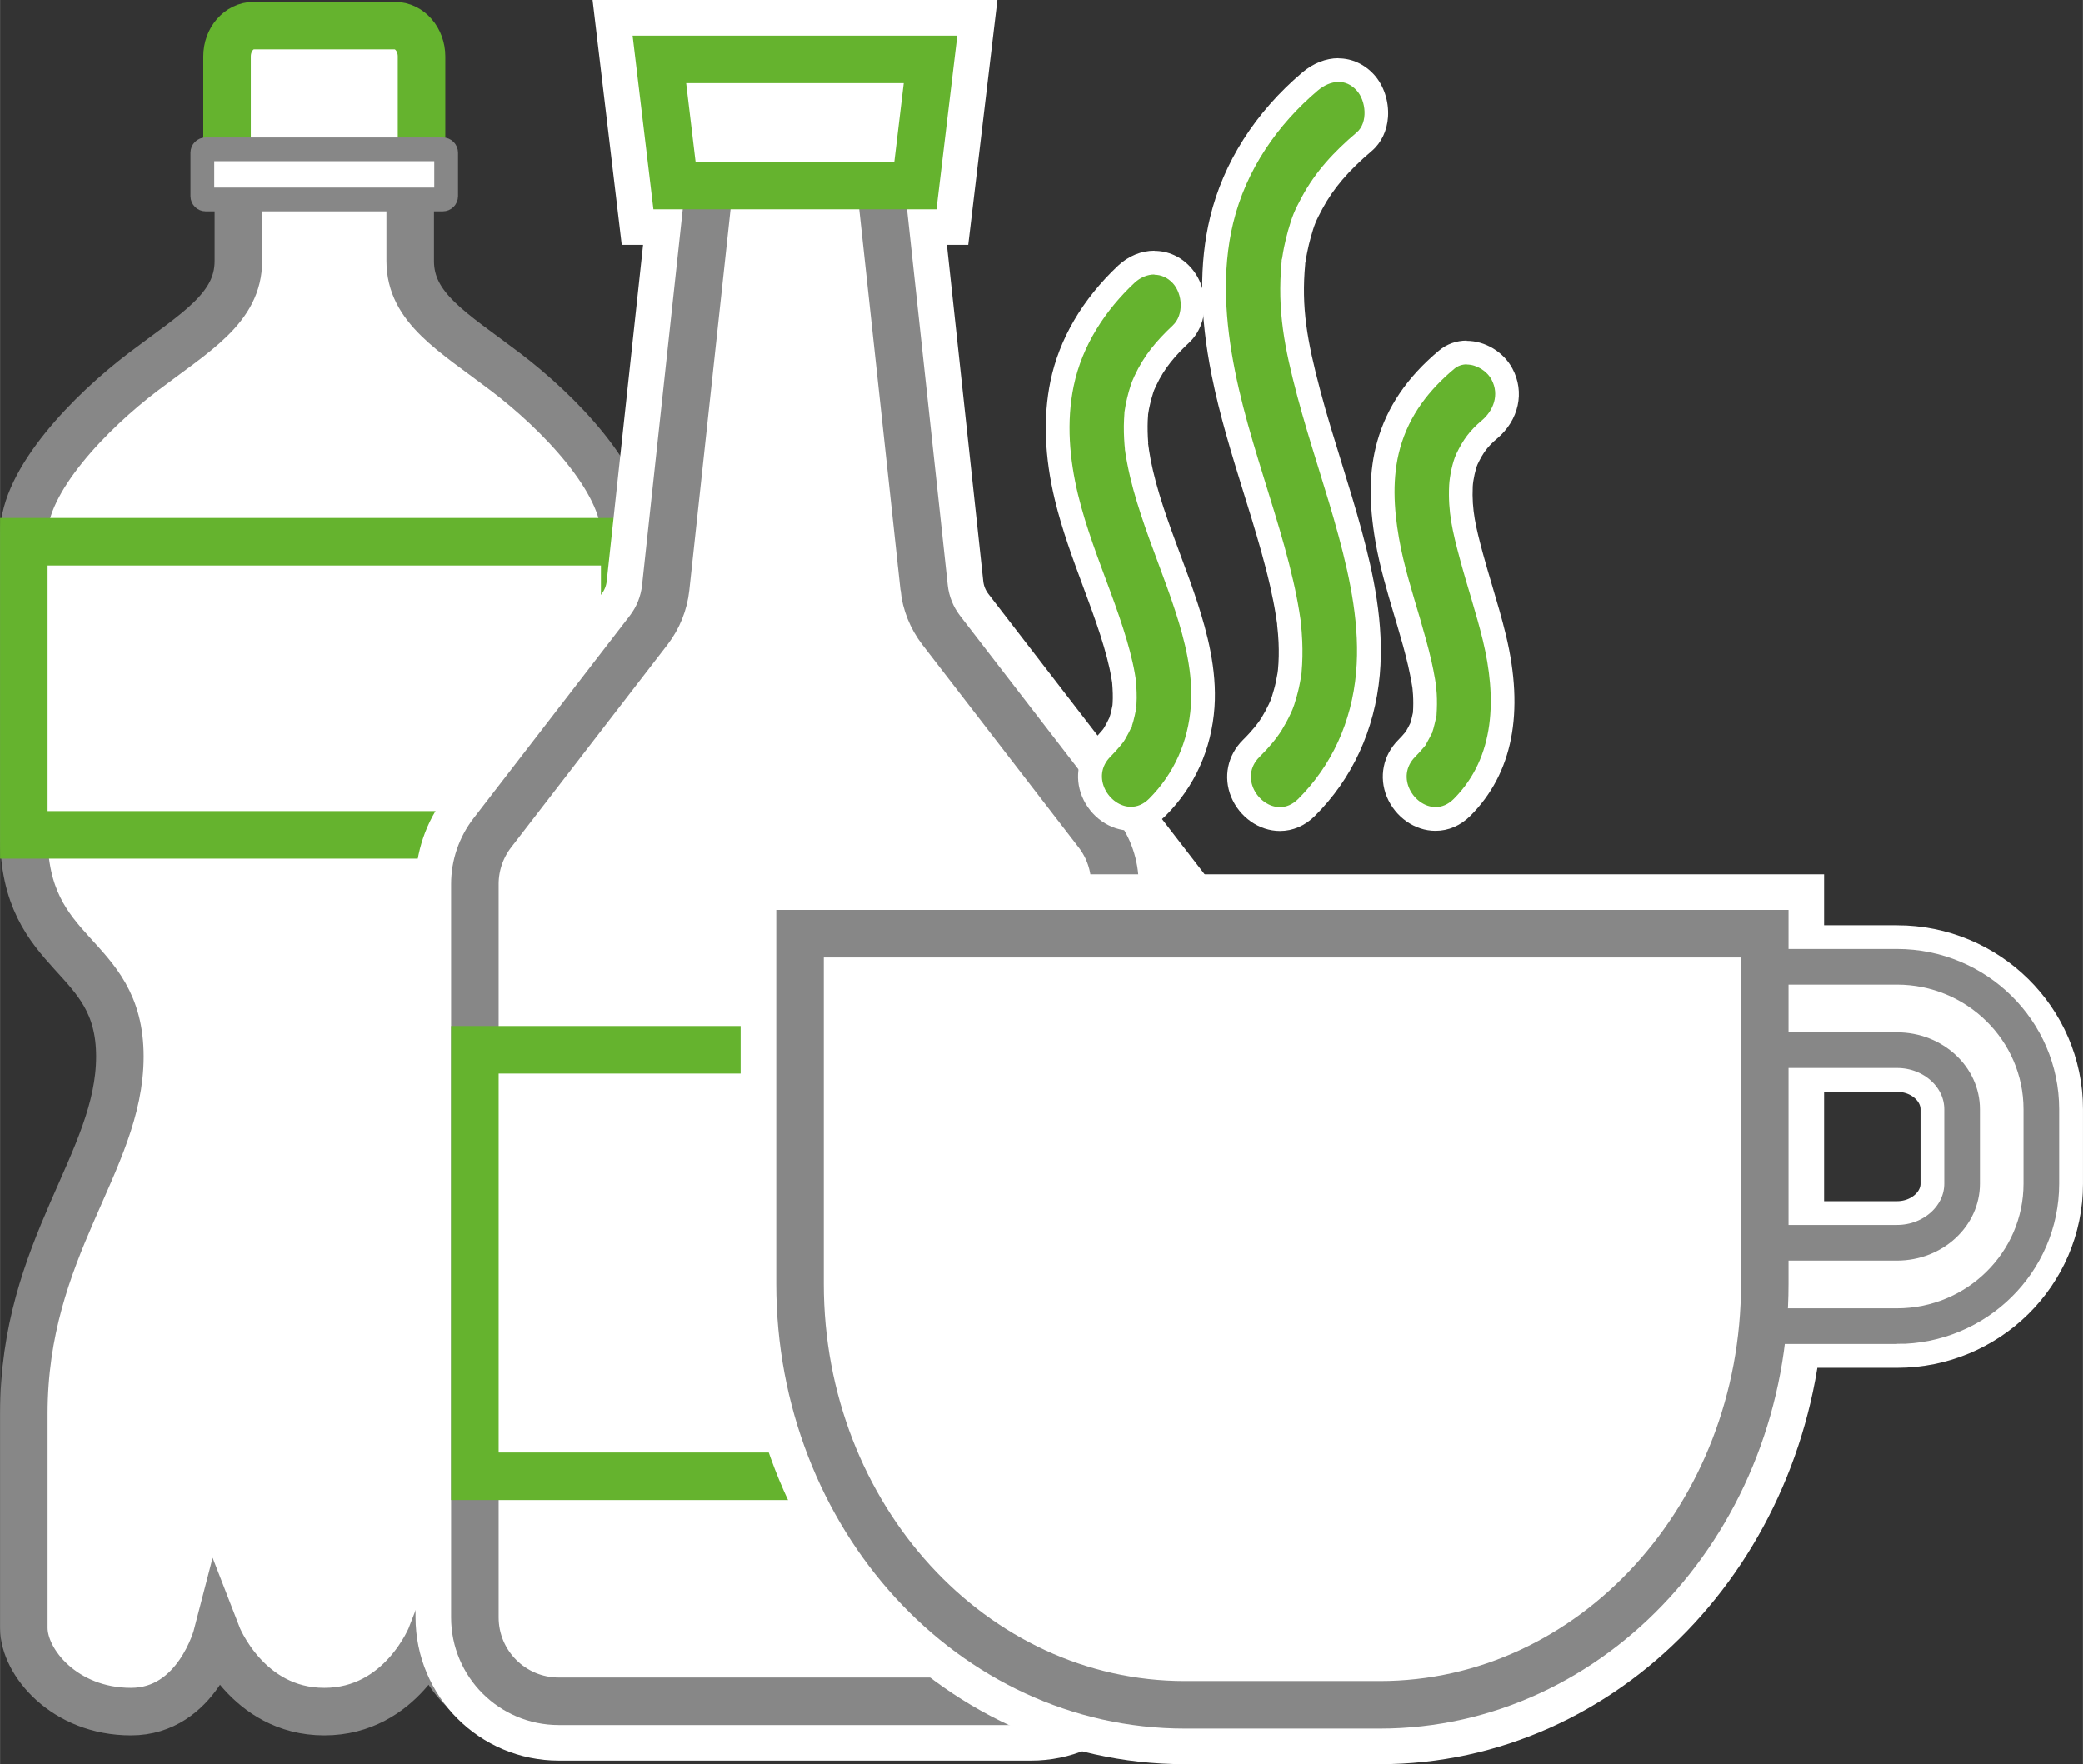
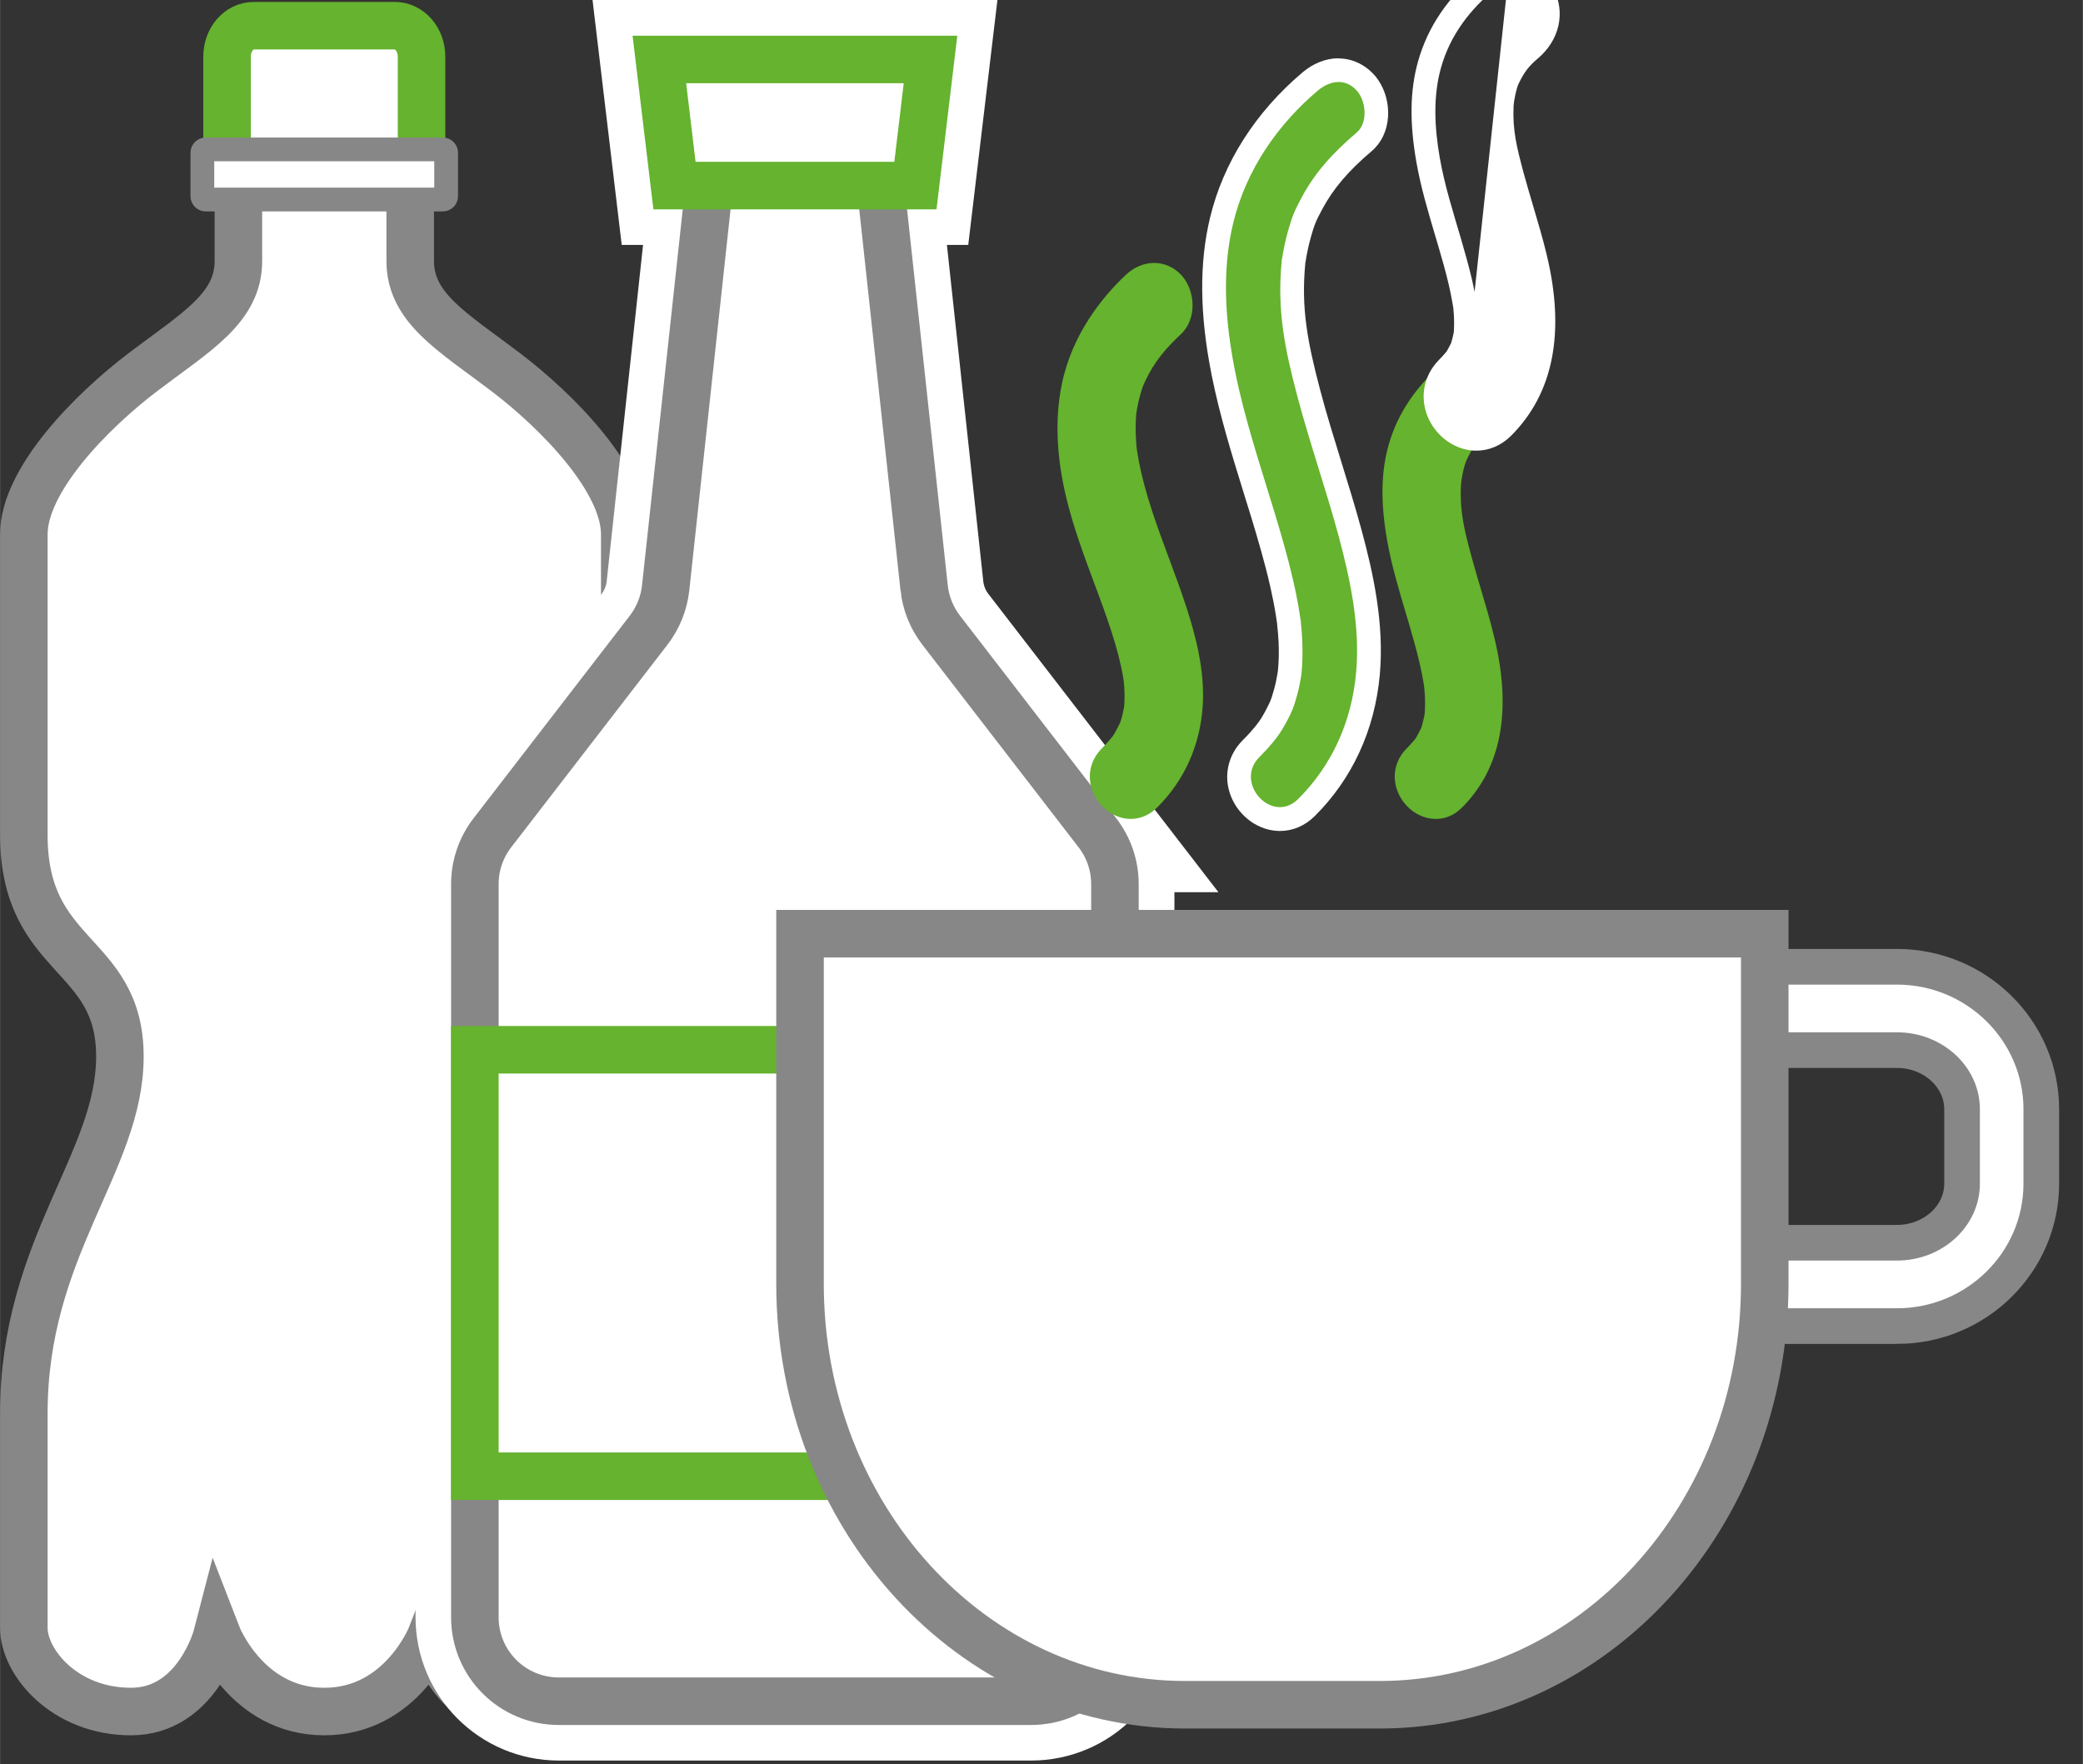
<svg xmlns="http://www.w3.org/2000/svg" id="Ebene_2" data-name="Ebene 2" width="87.5mm" height="74.1mm" viewBox="0 0 248.03 210.06">
  <rect x="0" y="0" width="248.03" height="210.06" fill="#333333" stroke="none" />
  <defs>
    <style>
      .cls-1 {
        stroke: #65b32e;
      }

      .cls-1, .cls-2 {
        stroke-width: 5.66px;
      }

      .cls-1, .cls-2, .cls-3, .cls-4, .cls-5 {
        fill: #fff;
      }

      .cls-1, .cls-2, .cls-3, .cls-4, .cls-6 {
        stroke-miterlimit: 10;
      }

      .cls-2, .cls-3, .cls-6 {
        stroke: #878787;
      }

      .cls-3 {
        stroke-width: 8.49px;
      }

      .cls-4 {
        stroke: #fff;
        stroke-width: 14.15px;
      }

      .cls-7 {
        fill: #65b32e;
      }

      .cls-7, .cls-5 {
        stroke-width: 0px;
      }

      .cls-6 {
        fill: none;
        stroke-width: 2.83px;
      }
    </style>
  </defs>
  <g id="Getränke">
    <g>
      <g>
        <g>
          <path class="cls-2" d="m38.61,20.87h10.23s0-.93,0,10.21c0,5.61,5.06,8.44,11.33,13.2,6.27,4.75,14.22,12.9,14.22,19.35,0,6.45,0,20.82,0,35.78,0,14.96-11.44,13.78-11.44,26.39,0,12.61,11.44,22.73,11.44,42.52,0,12.61,0,21.41,0,25.51,0,4.11-4.84,9.97-12.76,9.97-7.92,0-10.26-9.09-10.26-9.09,0,0-3.52,9.09-12.76,9.09-9.24,0-12.76-9.09-12.76-9.09,0,0-2.35,9.09-10.26,9.09s-12.76-5.86-12.76-9.97v-25.51c0-19.79,11.44-29.91,11.44-42.52s-11.44-11.44-11.44-26.39v-35.78c0-6.45,7.96-14.6,14.22-19.35,6.27-4.75,11.33-7.59,11.33-13.2,0-11.14,0-10.21,0-10.21h10.23" />
          <path class="cls-1" d="m38.61,3.06h-8.4c-1.76,0-3.18,1.64-3.18,3.67v10.12c0,2.02,1.42,3.67,3.18,3.67h16.8c1.76,0,3.18-1.64,3.18-3.67V6.73c0-2.02-1.42-3.67-3.18-3.67h-8.4Z" />
          <g>
            <path class="cls-5" d="m39.01,17.79h-14.52c-.22,0-.4.18-.4.4v5.17c0,.22.18.4.4.4h28.23c.22,0,.4-.18.4-.4v-5.17c0-.22-.18-.4-.4-.4h-13.71Z" />
            <path class="cls-6" d="m39.01,17.79h-14.52c-.22,0-.4.18-.4.4v5.17c0,.22.18.4.4.4h28.23c.22,0,.4-.18.4-.4v-5.17c0-.22-.18-.4-.4-.4h-13.71Z" />
          </g>
        </g>
-         <polygon class="cls-1" points="38.61 99.41 74.38 99.41 74.38 64.51 38.61 64.51 2.83 64.51 2.83 99.41 38.61 99.41" />
      </g>
      <g>
        <path class="cls-4" d="m130.69,99.16l-18.62-24.14c-1.12-1.46-1.82-3.2-2.02-5.03l-5.18-47.9h4.14l1.79-15.02h-32.28l1.79,15.02h4.14l-5.18,47.9c-.2,1.83-.9,3.57-2.02,5.03l-18.62,24.14c-1.35,1.75-2.08,3.89-2.08,6.1v87.31c0,5.52,4.47,9.99,9.99,9.99h56.24c5.52,0,9.99-4.47,9.99-9.99v-87.31c0-2.21-.73-4.35-2.08-6.1Z" />
        <path class="cls-2" d="m110.04,70l-5.46-50.42c-.55-5.07-4.83-8.92-9.93-8.92h0c-5.1,0-9.38,3.84-9.93,8.92l-5.46,50.42c-.2,1.83-.9,3.57-2.02,5.03l-18.62,24.14c-1.35,1.75-2.08,3.89-2.08,6.1v87.31c0,5.52,4.47,9.99,9.99,9.99h56.24c5.52,0,9.99-4.47,9.99-9.99v-87.31c0-2.21-.73-4.35-2.08-6.1l-18.62-24.14c-1.12-1.46-1.82-3.2-2.02-5.03Z" />
        <polygon class="cls-1" points="109 22.1 110.8 7.08 78.51 7.08 80.31 22.1 109 22.1" />
        <polyline class="cls-1" points="94.65 175.78 132.77 175.78 132.77 125 94.65 125 56.54 125 56.54 175.78 94.65 175.78" />
      </g>
      <g>
-         <path class="cls-4" d="m225.88,117.25h-15.75v-6.07h-114.87v41.7h0c0,27.67,20.52,50.11,45.84,50.11h23.2c24.42,0,44.38-20.88,45.76-47.2h15.83c8.31,0,15.07-6.66,15.07-14.84v-8.86c0-8.18-6.76-14.84-15.07-14.84Zm9.88,23.69c0,5.05-4.43,9.16-9.88,9.16h-15.75v-27.17h15.75c5.45,0,9.88,4.11,9.88,9.16v8.86Z" />
        <g>
          <path class="cls-3" d="m225.88,155.78h-18.32v-5.68h18.32c5.45,0,9.88-4.11,9.88-9.16v-8.86c0-5.05-4.43-9.16-9.88-9.16h-18.32v-5.68h18.32c8.31,0,15.07,6.66,15.07,14.84v8.86c0,8.18-6.76,14.84-15.07,14.84Z" />
          <path class="cls-5" d="m225.88,155.78h-18.32v-5.68h18.32c5.45,0,9.88-4.11,9.88-9.16v-8.86c0-5.05-4.43-9.16-9.88-9.16h-18.32v-5.68h18.32c8.31,0,15.07,6.66,15.07,14.84v8.86c0,8.18-6.76,14.84-15.07,14.84Z" />
        </g>
        <path class="cls-2" d="m95.26,111.18v41.7h0c0,27.67,20.52,50.11,45.84,50.11h23.2c25.32,0,45.84-22.43,45.84-50.11h0v-41.7h-114.87Z" />
        <g>
          <g>
            <path class="cls-7" d="m152.43,97.5c-1.91,0-3.72-1.28-4.5-3.19-.76-1.84-.36-3.78,1.07-5.2,1.07-1.06,1.91-2.07,2.43-2.92.36-.58.68-1.17.96-1.78.08-.17.16-.34.23-.51.03-.08.18-.47.18-.47.18-.58.38-1.23.52-1.9.07-.32.13-.64.18-.96l.03-.17s.07-.57.07-.57c.09-1.03.11-2.21.06-3.42-.03-.65-.08-1.33-.16-2.15l-.02-.17-.02-.13c-.05-.32-.09-.64-.14-.95-.18-1.11-.41-2.28-.7-3.56-.64-2.8-1.44-5.54-2.21-8.09-.33-1.08-.66-2.16-1-3.24-1.37-4.43-2.79-9.01-3.73-13.69-1.4-7.01-1.47-12.96-.21-18.2,1.51-6.26,5.16-11.98,10.55-16.54,1.02-.87,2.22-1.34,3.36-1.34,1.21,0,2.31.51,3.19,1.47.9.98,1.4,2.51,1.31,3.99-.08,1.26-.59,2.35-1.44,3.07-2.91,2.46-4.82,4.71-6.21,7.3-.85,1.58-1.04,2.06-1.51,3.69-.17.61-.32,1.24-.45,1.87-.08.42-.15.84-.22,1.27l-.02.16v.16c-.52,5.32.24,9.55,1.81,15.51.76,2.88,1.66,5.77,2.53,8.57.82,2.64,1.67,5.38,2.4,8.12,1.34,4.97,2.65,10.85,2.12,16.7-.56,6.23-3.09,11.74-7.32,15.94-.9.9-1.99,1.37-3.16,1.37h0Z" />
            <path class="cls-5" d="m159.39,9.76c.75,0,1.5.3,2.15,1.01,1.13,1.23,1.39,3.85,0,5.02-2.71,2.3-4.92,4.68-6.54,7.71-.89,1.66-1.12,2.23-1.62,3.97-.18.65-.34,1.31-.48,1.98-.09.44-.16.88-.23,1.33-.01.08-.02.14-.03.19.01-.13.01-.17,0-.17,0,0-.05.35-.04.35,0,0,.01-.05.03-.17,0,.05-.01.12-.02.2-.55,5.82.37,10.33,1.87,16,1.49,5.62,3.42,11.09,4.93,16.7,1.4,5.19,2.56,10.76,2.07,16.21-.53,5.88-2.9,11.07-6.91,15.06-.68.67-1.43.96-2.16.96-2.58,0-4.85-3.58-2.43-5.98,1.16-1.15,2.05-2.23,2.64-3.18.38-.62.73-1.26,1.04-1.92.09-.19.17-.37.25-.56,0,0,.04-.08.12-.28-.04.09-.08.19-.12.28,0,0,0,0,0,0,0,0,.19-.5.21-.57.21-.67.41-1.35.56-2.04.09-.39.15-.79.23-1.19.02-.08.07-.55.08-.61-.01.11-.02.23-.03.34.03-.26.04-.35.03-.35,0,0,0,0,0,0,.11-1.23.13-2.46.08-3.69-.03-.75-.09-1.49-.17-2.24,0-.06-.01-.12-.02-.16.02.12.03.17.03.17,0,0-.04-.36-.04-.36,0,0,0,.05.02.19,0-.05-.02-.11-.03-.19-.05-.33-.09-.65-.15-.98-.2-1.22-.44-2.44-.72-3.64-.63-2.76-1.42-5.48-2.24-8.18-1.68-5.55-3.55-11.07-4.69-16.8-1.15-5.77-1.61-11.81-.22-17.59,1.55-6.41,5.34-11.78,10.09-15.8.74-.62,1.6-1.01,2.45-1.01m0-2.83h0c-1.48,0-3,.6-4.28,1.68-5.62,4.76-9.43,10.74-11.01,17.29-1.31,5.44-1.25,11.59.2,18.81.95,4.75,2.38,9.37,3.76,13.83.33,1.08.67,2.15,1,3.23.76,2.52,1.56,5.23,2.19,7.99.28,1.25.51,2.38.68,3.47.05.31.1.62.14.93l.02.13v.11c.09.79.14,1.45.17,2.07.05,1.13.03,2.23-.07,3.27,0,.05-.01.1-.02.16-.01.1-.03.22-.04.29l-.03.15c-.05.3-.11.6-.17.9-.13.6-.32,1.22-.48,1.75l-.08.21c-.02.06-.05.12-.07.2-.06.14-.13.29-.19.43-.26.55-.56,1.1-.88,1.63-.33.53-.98,1.42-2.23,2.66-1.82,1.81-2.35,4.4-1.39,6.75,1,2.43,3.34,4.07,5.81,4.07,1.54,0,2.98-.62,4.15-1.78,4.47-4.44,7.14-10.25,7.74-16.81.55-6.08-.78-12.11-2.16-17.2-.75-2.76-1.6-5.51-2.42-8.16-.86-2.79-1.76-5.67-2.51-8.52-1.57-5.93-2.27-9.88-1.79-15.01v-.12s.03-.11.03-.11c.06-.4.13-.8.21-1.2.12-.6.26-1.19.42-1.76.43-1.53.59-1.91,1.39-3.41,1.3-2.42,3.11-4.54,5.87-6.88,1.14-.97,1.83-2.41,1.94-4.06.12-1.88-.51-3.76-1.67-5.04-1.14-1.24-2.64-1.93-4.23-1.93h0Z" />
          </g>
          <g>
            <path class="cls-7" d="m134.65,97.51c-1.9,0-3.71-1.28-4.5-3.19-.76-1.84-.36-3.79,1.06-5.21.42-.42.81-.87,1.16-1.29.05-.06.12-.16.17-.22.06-.08.12-.18.17-.28.23-.4.44-.81.65-1.23l.03-.07c.06-.18.11-.34.16-.5.1-.33.16-.67.23-1l.07-.32c.01-.14.02-.28.03-.41.05-.75.03-1.56-.06-2.61l-.12-.76c-.07-.39-.15-.79-.24-1.18-.17-.79-.39-1.64-.67-2.59-.57-1.95-1.28-3.92-1.9-5.61l-.63-1.69c-1.21-3.25-2.46-6.61-3.3-10.11-1.18-4.92-1.36-9.47-.52-13.52,1.24-5.98,4.84-10.38,7.64-13.01.96-.9,2.15-1.4,3.36-1.4s2.38.52,3.25,1.47c1.61,1.76,1.92,5.13-.07,7.01-1.76,1.65-3.15,3.23-4.25,5.58-.27.58-.33.75-.39.96-.15.46-.28.92-.39,1.39-.12.52-.22,1.04-.29,1.54l-.05.78c-.04.86-.02,1.8.06,2.88h-.01c.03.2.05.4.07.59l.03.22c.08.47.15.9.23,1.31.34,1.74.83,3.58,1.55,5.79.62,1.89,1.32,3.79,2.01,5.63.71,1.9,1.44,3.87,2.08,5.85,1.06,3.25,2.23,7.53,1.94,11.81-.32,4.66-2.19,8.81-5.4,12.01-.9.9-2,1.38-3.16,1.38h0Z" />
-             <path class="cls-5" d="m137.45,32.72c.79,0,1.57.32,2.21,1.01,1.17,1.28,1.33,3.77,0,5.02-1.97,1.86-3.42,3.56-4.56,6.01-.29.63-.37.85-.46,1.13-.16.49-.3.99-.42,1.5-.13.55-.24,1.11-.32,1.67,0,.01,0,.03,0,.04,0-.06,0-.08,0-.08,0,0-.02.15-.01.15,0,0,0-.02.01-.08,0,.04,0,.1-.01.19-.01.23-.03.45-.04.67-.05,1.02-.02,2.03.06,3.05,0,0,0,0,0,0,0,0,.05.43.06.61-.01-.1-.03-.19-.03-.19,0,0,0,.04.01.13.01.09.02.13.02.13,0,0,0-.03,0-.07.02.13.04.28.04.32.07.46.15.91.24,1.36.39,2.03.96,4.01,1.6,5.96,1.26,3.87,2.83,7.61,4.09,11.48,1.16,3.56,2.14,7.45,1.87,11.27-.3,4.35-2.04,8.17-4.98,11.11-.68.68-1.43.96-2.16.96-2.58,0-4.84-3.58-2.43-5.98.44-.44.84-.9,1.24-1.37.09-.11.24-.31.27-.35-.04.06-.08.11-.11.17.09-.13.12-.17.12-.17,0,0,0,0,0,0,.08-.12.15-.23.22-.35.25-.43.48-.87.7-1.33.03-.06.05-.11.07-.15-.05.15-.06.2-.05.2.02,0,.14-.32.12-.32,0,0-.03.03-.07.12,0-.03.02-.06.03-.09.06-.18.12-.37.17-.55.13-.46.22-.93.32-1.41,0-.04.02-.07.02-.1,0,.01,0,.03,0,.04,0,.08,0,.11,0,.11.01,0,.06-.29.04-.29,0,0-.01.04-.04.13.02-.18.03-.36.04-.54.06-.94.01-1.88-.07-2.82,0-.04,0-.08,0-.11.01.06.02.09.02.09,0,0-.02-.27-.03-.27,0,0,0,.05,0,.18,0-.04-.02-.09-.03-.17-.03-.2-.07-.41-.1-.61-.07-.42-.16-.83-.25-1.24-.2-.9-.44-1.8-.7-2.68-.57-1.93-1.24-3.82-1.93-5.7-1.41-3.83-2.91-7.64-3.88-11.64-1.01-4.21-1.4-8.62-.51-12.9,1.01-4.87,3.81-9.06,7.23-12.27.69-.65,1.54-1.01,2.39-1.01m0-2.83h0c-1.57,0-3.1.63-4.33,1.78-4.23,3.98-7.02,8.73-8.06,13.76-.88,4.26-.71,9.01.53,14.14.86,3.58,2.13,6.98,3.35,10.28.21.56.42,1.12.62,1.68.61,1.66,1.31,3.6,1.87,5.52.27.91.48,1.73.65,2.49.08.37.16.75.22,1.12.02.14.05.27.07.41l.03.17s0,.05.01.07c.08.98.1,1.72.06,2.4,0,.1-.01.19-.02.29l-.05.25c-.07.33-.13.63-.21.89-.04.12-.08.25-.12.37-.2.42-.39.79-.58,1.11-.03.06-.07.11-.1.16-.03.04-.07.1-.11.15-.33.39-.7.81-1.08,1.19-1.82,1.82-2.34,4.41-1.37,6.76,1.01,2.43,3.34,4.06,5.8,4.06,1.55,0,2.99-.62,4.16-1.79,3.45-3.45,5.46-7.91,5.81-12.92.31-4.52-.91-8.97-2-12.34-.65-2.01-1.39-3.99-2.1-5.9-.68-1.83-1.38-3.72-1.99-5.58-.7-2.15-1.18-3.94-1.51-5.62-.08-.41-.15-.82-.21-1.23v-.05s-.03-.19-.03-.19c-.02-.17-.04-.34-.07-.5h.02c-.08-1.02-.09-1.9-.06-2.7,0-.11.01-.23.02-.34l.02-.3s0-.07,0-.09c.06-.44.15-.89.26-1.33.09-.39.21-.81.36-1.29.06-.18.09-.29.33-.79,1-2.14,2.3-3.61,3.94-5.15,2.4-2.26,2.47-6.46.15-8.99-1.14-1.25-2.66-1.93-4.29-1.93h0Z" />
          </g>
          <g>
            <path class="cls-7" d="m170.95,97.51c-1.89,0-3.7-1.28-4.49-3.18-.76-1.84-.37-3.79,1.05-5.22.33-.33.64-.67.95-1.05.04-.05.08-.1.11-.13.03-.06.06-.1.08-.14.19-.34.38-.69.55-1.05l.02-.03.02-.06c.03-.08.06-.16.08-.24.1-.37.19-.74.27-1.12.02-.09.03-.18.05-.27.06-.85.06-1.6.02-2.34,0-.11-.08-.9-.08-.9l-.1-.65c-.11-.66-.25-1.35-.43-2.12-.38-1.66-.87-3.35-1.29-4.79l-.42-1.41c-.81-2.74-1.66-5.57-2.17-8.48-.79-4.49-.73-8.09.17-11.31,1.07-3.82,3.33-7.14,6.91-10.15.67-.56,1.5-.86,2.4-.86,1.67,0,3.4,1.05,4.2,2.55,1.18,2.21.58,4.86-1.5,6.61-1.23,1.03-1.93,1.95-2.67,3.51-.36.75-.68,2.31-.72,3.19-.14,3.02.38,5.15,1.25,8.37.36,1.33.75,2.64,1.14,3.96.56,1.87,1.13,3.8,1.6,5.76,2.1,8.72.81,15.51-3.84,20.18-.9.91-2,1.38-3.16,1.38h0Z" />
-             <path class="cls-5" d="m174.66,43.41c1.17,0,2.4.77,2.95,1.8.96,1.8.22,3.69-1.16,4.86-1.45,1.22-2.24,2.31-3.04,3.99-.45.95-.8,2.69-.85,3.73-.15,3.18.39,5.46,1.29,8.81.87,3.24,1.94,6.41,2.73,9.68,1.62,6.72,1.53,13.83-3.47,18.85-.68.68-1.43.97-2.16.97-2.57,0-4.83-3.57-2.43-5.99.37-.37.71-.75,1.04-1.15.23-.27.24-.28.24-.28h0s-.02,0,.09-.21c.21-.37.4-.73.59-1.11.02-.05.04-.09.06-.12-.01.05-.02.06-.01.06.01,0,.08-.17.07-.17,0,0-.02.03-.06.1,0-.01,0-.02.01-.04.05-.14.1-.29.14-.44.1-.4.21-.79.29-1.19.03-.13.05-.26.07-.39,0,.08,0,.11,0,.11,0,0,.03-.29.04-.33-.01.07-.02.14-.03.22,0-.01,0-.03,0-.05.06-.85.07-1.69.02-2.55-.01-.19-.07-.81-.09-.99,0,.03,0,.05,0,.05,0,0,0-.02,0-.07,0-.02,0-.03,0-.03,0,0,0,.02,0,.05-.02-.15-.09-.6-.11-.71-.12-.74-.28-1.48-.44-2.21-.38-1.64-.84-3.26-1.31-4.88-.94-3.21-1.97-6.41-2.55-9.73-.61-3.52-.83-7.21.14-10.69,1.11-3.97,3.49-6.96,6.45-9.44.44-.37.96-.53,1.49-.53m0-2.83s0,0,0,0c-1.24,0-2.38.41-3.31,1.19-3.81,3.19-6.21,6.74-7.36,10.85-.96,3.43-1.02,7.22-.2,11.93.52,2.99,1.38,5.86,2.2,8.64.14.47.28.94.42,1.41.44,1.5.9,3.09,1.27,4.71.17.74.3,1.41.41,2.04l.05.29.05.3.02.23c.02.21.04.48.05.59.04.67.04,1.36-.01,2.1,0,.05-.02.09-.03.14-.07.35-.16.7-.26,1.05,0,.03-.02.07-.04.11-.15.31-.32.62-.5.94,0,.01-.01.02-.02.04,0,.01-.02.02-.03.03-.29.35-.57.66-.87.96-1.81,1.82-2.33,4.41-1.36,6.77,1.01,2.42,3.33,4.05,5.79,4.05,1.55,0,2.99-.62,4.17-1.8,5.02-5.04,6.44-12.28,4.22-21.51-.48-1.99-1.06-3.94-1.62-5.83-.38-1.29-.78-2.62-1.13-3.92-.83-3.09-1.33-5.13-1.2-7.94.04-.77.34-2.13.58-2.65.66-1.39,1.22-2.13,2.3-3.04,2.61-2.19,3.35-5.55,1.84-8.36-1.05-1.97-3.24-3.29-5.45-3.29h0Z" />
+             <path class="cls-5" d="m174.66,43.41h0s-.02,0,.09-.21c.21-.37.4-.73.59-1.11.02-.05.04-.09.06-.12-.01.05-.02.06-.01.06.01,0,.08-.17.07-.17,0,0-.02.03-.06.1,0-.01,0-.02.01-.04.05-.14.1-.29.14-.44.1-.4.21-.79.29-1.19.03-.13.05-.26.07-.39,0,.08,0,.11,0,.11,0,0,.03-.29.04-.33-.01.07-.02.14-.03.22,0-.01,0-.03,0-.05.06-.85.07-1.69.02-2.55-.01-.19-.07-.81-.09-.99,0,.03,0,.05,0,.05,0,0,0-.02,0-.07,0-.02,0-.03,0-.03,0,0,0,.02,0,.05-.02-.15-.09-.6-.11-.71-.12-.74-.28-1.48-.44-2.21-.38-1.64-.84-3.26-1.31-4.88-.94-3.21-1.97-6.41-2.55-9.73-.61-3.52-.83-7.21.14-10.69,1.11-3.97,3.49-6.96,6.45-9.44.44-.37.96-.53,1.49-.53m0-2.83s0,0,0,0c-1.24,0-2.38.41-3.31,1.19-3.81,3.19-6.21,6.74-7.36,10.85-.96,3.43-1.02,7.22-.2,11.93.52,2.99,1.38,5.86,2.2,8.64.14.47.28.94.42,1.41.44,1.5.9,3.09,1.27,4.71.17.74.3,1.41.41,2.04l.05.29.05.3.02.23c.02.21.04.48.05.59.04.67.04,1.36-.01,2.1,0,.05-.02.09-.03.14-.07.35-.16.7-.26,1.05,0,.03-.02.07-.04.11-.15.31-.32.62-.5.94,0,.01-.01.02-.02.04,0,.01-.02.02-.03.03-.29.35-.57.66-.87.96-1.81,1.82-2.33,4.41-1.36,6.77,1.01,2.42,3.33,4.05,5.79,4.05,1.55,0,2.99-.62,4.17-1.8,5.02-5.04,6.44-12.28,4.22-21.51-.48-1.99-1.06-3.94-1.62-5.83-.38-1.29-.78-2.62-1.13-3.92-.83-3.09-1.33-5.13-1.2-7.94.04-.77.34-2.13.58-2.65.66-1.39,1.22-2.13,2.3-3.04,2.61-2.19,3.35-5.55,1.84-8.36-1.05-1.97-3.24-3.29-5.45-3.29h0Z" />
          </g>
        </g>
      </g>
    </g>
  </g>
</svg>